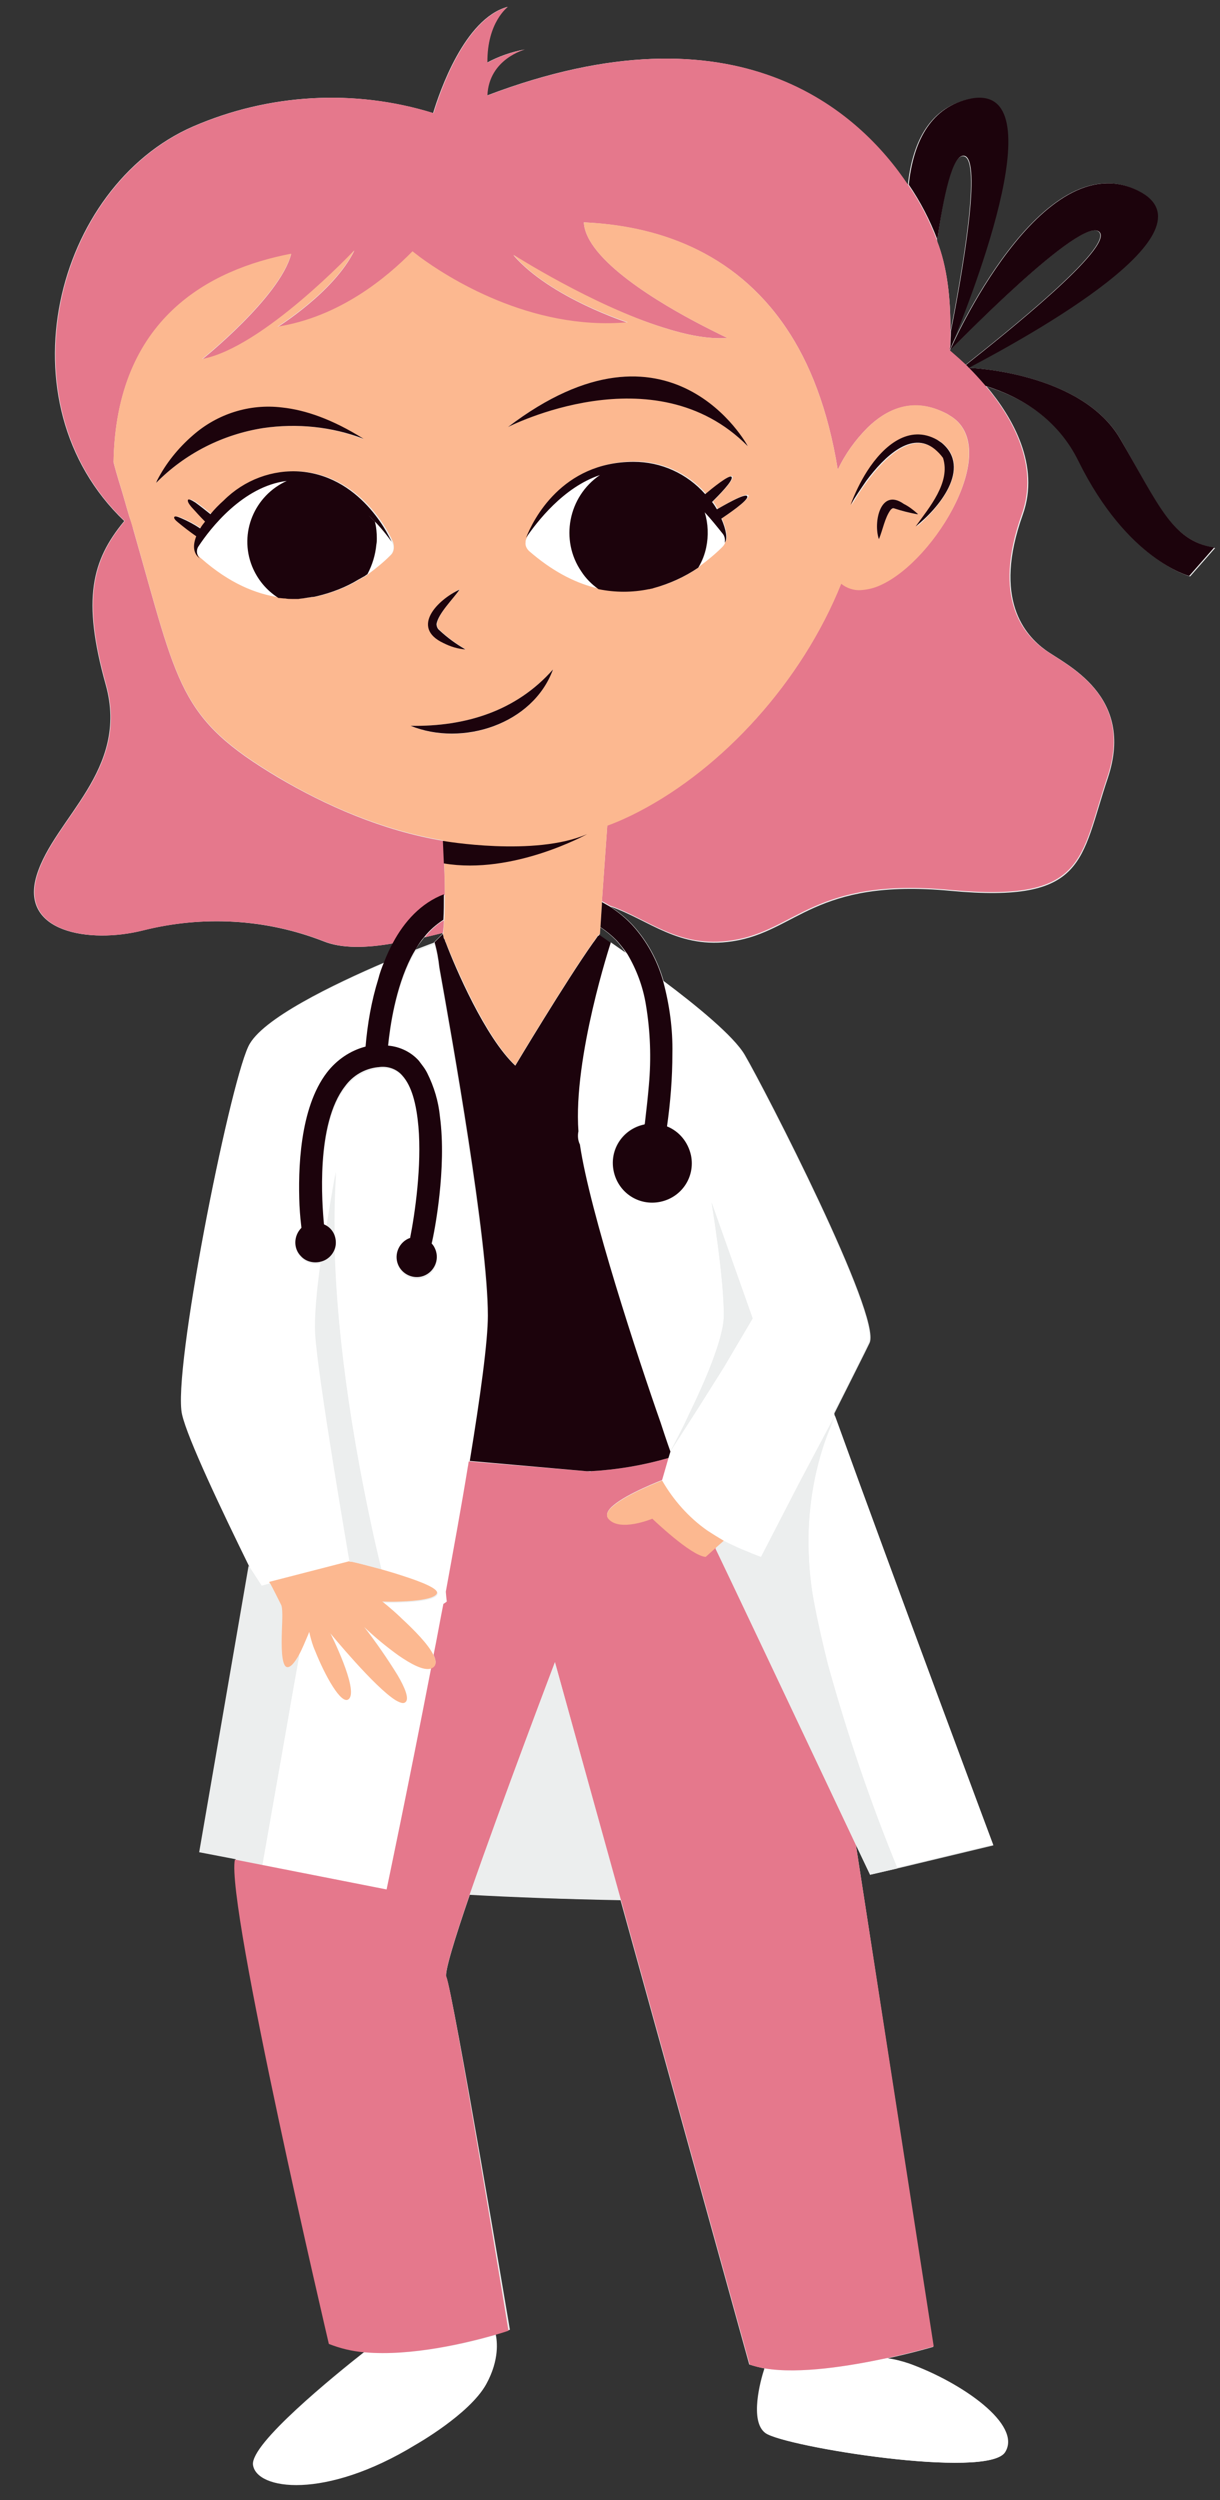
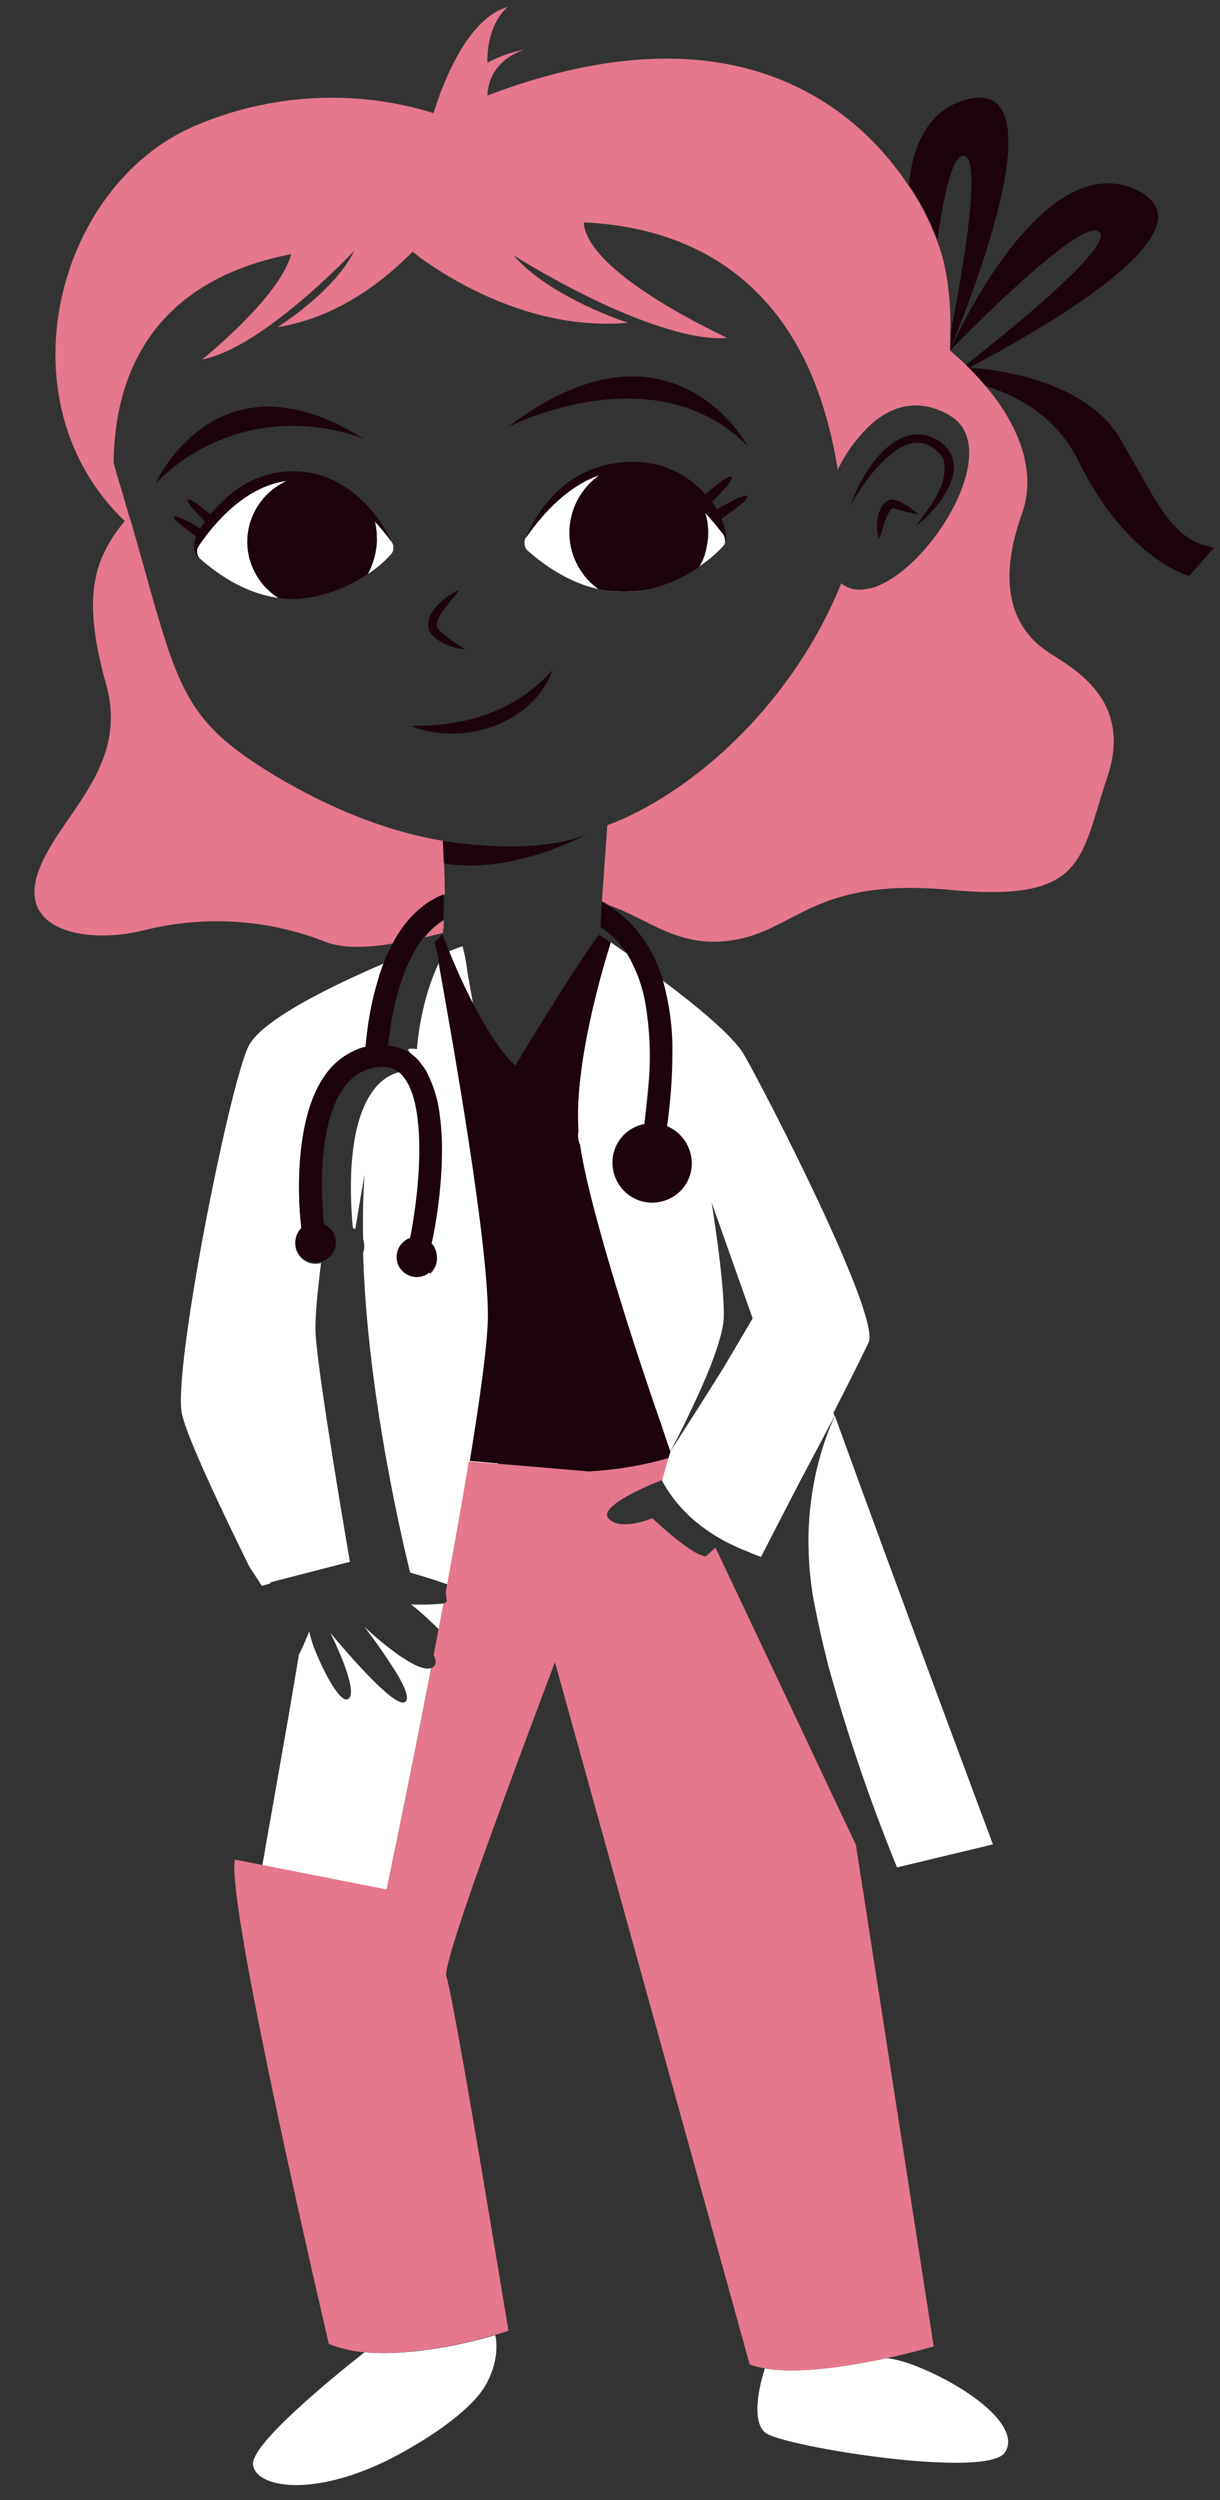
<svg xmlns="http://www.w3.org/2000/svg" height="510.5" preserveAspectRatio="xMidYMid meet" version="1.0" viewBox="-6.9 -1.4 249.3 510.5" width="249.3" zoomAndPan="magnify">
  <rect x="-6.9" y="-1.4" width="249.3" height="510.5" fill="#333333" stroke="none" />
  <g id="change1_1">
-     <path d="M222,88.2C214,74.5,191,73.7,191,73.7l0,0c0,0-0.1-0.1-0.1-0.1c12.4-6.4,51.4-27.8,34.6-36.1 c-19.7-9.7-38.1,31.9-38.4,32.7c0-0.1,0-0.2,0-0.3c4.8-11.6,22-55.6,3.4-50.9c-7.8,2-11,9.1-11.9,17.4c-10-15-34.7-37.8-86-18.3 c0.3-7.5,7.7-9.4,7.7-9.4c-2.7,0.5-5.3,1.4-7.7,2.7C92.6,3.1,96.8,0,96.8,0C88,2.4,82.9,17.4,81.6,21.7c-16.1-5-33.5-4-49,2.7 C4.3,36.7-6.9,80.8,18.5,105l-0.1,0.1c-6.5,7.9-8.6,15.8-3.7,33.3S4.2,165.6,0.6,177.3c-3.6,11.7,10.8,14,21.6,11.3 c12.3-3.1,25.2-2.4,37,2.2c3.7,1.5,8.7,1.4,14.3,0.4c-0.7,1.3-1.3,2.6-1.8,3.9c-10.3,4.4-25.3,11.6-27.8,17.1 c-4,8.6-15.5,66.4-13.5,75c1.2,5,8.1,19.6,13.7,31l0,0l-10.1,58.5l7.3,1.4c-1.9,9,19.2,98.9,19.2,98.9c2.3,0.9,4.8,1.5,7.2,1.7 c-6.5,5.1-23.4,18.9-22.8,23c0.7,5.1,14.7,7.2,33.2-4.1c0,0,11-6.2,14.4-12.3c2.7-4.9,2.2-8.7,1.9-10.1c1.8-0.5,2.9-0.9,2.9-0.9 S85.6,405,84.3,402.3c-0.4-0.9,1.7-7.8,4.8-16.8c8.8,0.5,19.9,0.9,30.8,1.1l26.3,94.8c1,0.3,2.1,0.6,3.1,0.8 c-0.8,2.4-3.1,10.8,0.2,13.2c3.9,2.8,45.4,9.5,48.9,3.9s-8.7-14.1-19.6-18c-1.5-0.5-3-0.9-4.6-1.1c5.6-1.2,9.6-2.4,9.6-2.4 L168,375.3l2.9,6.1l5.6-1.3v0l19.6-4.7c0,0-20-53.5-32.3-87.5l0,0c-0.1-0.2-0.2-0.4-0.2-0.7c3.4-6.8,6.3-12.5,7.2-14.4 c2.5-5.4-21.4-51.8-25.5-58.8c-2.2-3.8-9.9-10.1-16.6-15.1c-1.2-4.2-3.3-8.1-6.3-11.4c-1.4-1.5-2.9-2.7-4.6-3.8 c7.9,2.7,14,8.8,25,7.1c13.2-2,16.6-12.9,44.5-10.3c27.9,2.6,26.5-6.2,32.2-23.1c5.6-16.9-8.7-23.1-12.8-26.1 c-4.1-3-10.8-10.3-4.6-27.6c3.6-10.1-2.1-19.9-7.4-26.2c7.1,2.2,14.7,6.6,19,15.4c10,20.2,22.6,23.4,22.6,23.4l5.1-5.8 C232.5,109,229.9,101.9,222,88.2z M217.7,46c2.8,3.1-19.1,20.6-27.3,27.1c-1.9-1.8-3.2-2.8-3.2-2.9l0,0 C187.3,70,214.3,42.2,217.7,46z M190,30.5c3.8,0.5-0.4,24.3-2.7,35.9c0.1-6.9-0.7-13.4-2.7-18.5C185.8,38.7,187.6,30.2,190,30.5z M79.8,190c1.2-0.3,2.5-0.6,3.7-0.9c0,0.1,0,0.2,0,0.3l-0.1,0l-1.7,1.7c0,0-1.4,0.5-3.7,1.4C78.5,191.6,79.2,190.8,79.8,190z M121.1,193.4c-2-1.4-3.3-2.3-3.3-2.3l-2.3-1.6c0,0,0.1,0,0.1-0.1l0.1-1.5c1.2,0.8,2.3,1.7,3.3,2.7 C119.8,191.5,120.5,192.4,121.1,193.4L121.1,193.4z" fill="#eceeee" />
-   </g>
+     </g>
  <g id="change2_1">
-     <path d="M64.9,100.8c0.1,0.1,0.2,0.2,0.3,0.3C65.1,100.9,65,100.8,64.9,100.8z M59.5,97.7c0.7,0.3,1.4,0.6,2.1,1 C60.9,98.3,60.2,98,59.5,97.7z M65.2,101c0.4,0.3,0.8,0.6,1.2,0.9C66,101.6,65.6,101.3,65.2,101z M64.6,118 c-2.1,1.1-4.3,1.9-6.6,2.4C60.3,119.9,62.5,119.1,64.6,118z M66.4,102c0.1,0.1,0.2,0.2,0.3,0.2C66.6,102.1,66.5,102,66.4,102 L66.4,102z M78.7,215.3c0.3,0.4,0.6,0.8,0.9,1.2c0.3,0.4,0.5,0.8,0.8,1.3c1.4,2.8,2.3,5.8,2.6,8.9c1.4,10.6-1.1,23.5-1.6,26.2 c1.5,1.7,1.3,4.3-0.4,5.8c-1.7,1.5-4.3,1.3-5.8-0.4c-1.5-1.7-1.3-4.3,0.4-5.8c0.4-0.3,0.8-0.6,1.3-0.8c0,0,0.1,0,0.1,0 c1-4.9,2.3-14.7,1.7-22.8c-0.4-4.4-1.3-8.2-3.3-10.4c-1.2-1.4-3.1-2-4.9-1.7c0,0-0.1,0-0.1,0l0,0c-2.7,0.3-5.1,1.7-6.7,3.9 c-6,7.7-4.7,23.9-4.3,28.2c0.2,0.1,0.3,0.2,0.5,0.3c1-6.2,1.9-11.2,1.9-11.2c-0.3,4.3-0.4,8.7-0.3,13.2c0.2,0.6,0.3,1.3,0.2,2 c0,0.3-0.1,0.5-0.2,0.8c0.6,21.1,4.6,42.5,7.3,55.2c1,4.8,1.9,8.3,2.3,10.1c1.4,0.4,2.8,0.8,4.3,1.3c3.9,1.2,7.4,2.6,7.1,3.5 c-0.4,1.2-4.3,1.6-7.3,1.7c-2.1,0.1-3.9,0-3.9,0s1.7,1.3,3.7,3.2c0.1,0.1,0.1,0.1,0.2,0.2c2.5,2.3,5.6,5.4,6.6,7.6 c0.7-3.4,1.3-6.9,2-10.4c0.3-0.2,0.5-0.3,0.7-0.5c0,0-0.1-0.7-0.2-2c1.6-8.8,3.2-17.5,4.5-25.5c0.1-0.4,0.1-0.8,0.2-1.1 c2.2-13.4,3.7-24.5,3.7-29.7c-0.1-15.5-7.3-56.5-9.9-71c-0.2-1.7-0.5-3.5-1-5.2c0,0-1.4,0.5-3.7,1.4c-0.3,0.5-0.6,1.1-0.9,1.6 c-3.2,6.3-4.4,14.1-4.7,18C74.9,212.4,77.1,213.5,78.7,215.3L78.7,215.3z M136.1,114.2c1.7-1.2,3.2-2.4,4.6-3.9 c0.3-0.3,0.5-0.6,0.6-1c0.2-0.6,0-1.3-0.4-1.8c-1.1-1.5-2.4-3-3.7-4.4c0.7,2.3,0.9,4.8,0.3,7.2C137.3,111.7,136.8,113,136.1,114.2 L136.1,114.2z M70.1,109.8c-0.2,2.1-0.8,4.1-1.8,6c1.7-1.1,3.2-2.4,4.6-3.9c0.7-0.7,0.8-1.8,0.2-2.7c-1.1-1.4-2.2-2.8-3.4-4.1 c0.3,1.1,0.4,2.3,0.4,3.4C70.2,109,70.1,109.4,70.1,109.8z M69.7,105.2c-1-1-2-2-3.1-3C67.8,103.1,68.8,104.1,69.7,105.2L69.7,105.2 z M69.7,105.2L69.7,105.2L69.7,105.2L69.7,105.2z M63.5,99.8c0.5,0.3,0.9,0.6,1.4,1C64.4,100.4,64,100.1,63.5,99.8L63.5,99.8z M158.3,312.6c0,4.3,0.3,8.7,1.1,12.9c0.8,4.2,1.8,8.6,2.9,13c3.9,14.1,8.6,27.9,14.1,41.4l19.6-4.7c0,0-20-53.5-32.3-87.5l-0.1,0.2 C163,289.4,158.5,298.6,158.3,312.6L158.3,312.6z M53.8,96.6c0.7,0,1.4,0.1,2.1,0.2C55.2,96.7,54.5,96.6,53.8,96.6z M178.9,481.2 c-1.5-0.5-3-0.9-4.6-1.1c-7.5,1.6-17.8,3.3-24.9,2.1c-0.8,2.4-3.1,10.8,0.2,13.2c3.9,2.8,45.4,9.5,48.9,3.9S189.7,485.1,178.9,481.2 z M67.6,478.9c-6.5,5.1-23.4,18.9-22.8,23c0.7,5.1,14.7,7.2,33.2-4.1c0,0,11-6.2,14.4-12.3c2.7-4.9,2.2-8.7,1.9-10.1 C88.9,477,77.3,479.8,67.6,478.9z M148.6,316.5c0,0-1.4-0.5-3-1.2c-1.1-0.4-2.3-1-3.4-1.5c-0.4-0.2-0.8-0.4-1.2-0.6l0,0 c-1.2-0.7-2.4-1.4-3.5-2.2c-3.8-2.6-7-6.1-9.2-10.2l1.3-4.5l0.4-1.3c0,0-0.8-2.2-2-5.9c-4.4-12.8-14.4-43.2-16.4-56.9 c-0.4-0.8-0.5-1.8-0.3-2.7c-1.1-15.1,6.6-38.5,6.6-38.5s1.3,0.9,3.3,2.3c1.9,3.2,3.2,6.7,3.8,10.4c0.9,5.4,1.1,10.9,0.6,16.4 c-0.2,2.4-0.5,5-0.8,7.6c0,0.1,0,0.2-0.1,0.4c-4.4,0.9-7.2,5.1-6.3,9.5c0.9,4.4,5.1,7.2,9.5,6.3c4.4-0.9,7.2-5.1,6.3-9.5 c-0.5-2.7-2.4-4.9-4.9-5.9c0.7-4.9,1.1-9.9,1.1-14.9c0.1-5-0.6-10-1.9-14.8c6.7,5,14.4,11.3,16.6,15.1c4.1,7,28,53.4,25.5,58.8 c-0.9,1.9-3.7,7.6-7.2,14.4c0.1,0.2,0.2,0.4,0.2,0.7c0,0,0,0.1-0.1,0.2l-7.1,13.4L148.6,316.5z M146.9,267.8l-8.4-23.7 c0,0,2.6,15.7,2.5,23.2c0,2.3-1,5.7-2.4,9.4c-0.9,2.4-2,4.9-3.1,7.3c-1,2.1-1.9,4-2.7,5.7c-1.6,3.2-2.8,5.4-2.8,5.4l3.4-5.3l2.5-3.9 l3.4-5.4l1.7-2.7L146.9,267.8z M125.8,118.9c-3.4,0.7-6.9,0.7-10.3,0c-6.4-4.5-7.9-13.4-3.4-19.8c1-1.4,2.2-2.6,3.6-3.6 c-7.5,2.5-12.9,9.6-15.1,12.8l0,0c-0.2,0.3-0.3,0.6-0.3,0.9c0,0,0,0.1,0,0.1c-0.1,0.7,0.2,1.4,0.7,1.8 C110.4,119.3,118.9,120.4,125.8,118.9L125.8,118.9z M50,120.7c-2.5-1.6-4.3-3.8-5.4-6.5c-2.7-6.8,0.5-14.4,7.1-17.4 c-9,1.1-15.7,9.8-18,13.3c-0.6,0.8-0.4,2,0.3,2.6C39.7,117.7,45.1,120,50,120.7L50,120.7z M51.8,96.7C51.7,96.8,51.7,96.8,51.8,96.7 c0.3,0,0.6-0.1,1-0.1C52.4,96.7,52.1,96.7,51.8,96.7L51.8,96.7z M44,318.4L44,318.4L44,318.4l2.6,4l1.8-0.5l-0.1-0.2l16.3-4.2 c0,0-6.5-37.7-7-46.4c-0.2-3.3,0.4-8.9,1.1-14.6c-2.2,0.6-4.4-0.6-5.1-2.8c-0.4-1.5,0-3.1,1.1-4.1c-0.1-0.9-0.3-2.6-0.4-4.6 c-0.4-7.2,0-19.8,5.6-27.1l0,0c1.9-2.6,4.7-4.5,7.9-5.3c0.4-4.7,1.2-9.3,2.6-13.8c0.4-1.2,0.8-2.3,1.2-3.5 c-10.3,4.4-25.3,11.6-27.8,17.1c-4,8.6-15.5,66.4-13.5,75C31.4,292.3,38.4,307,44,318.4L44,318.4z M81.2,339.2 c-1.5,0.5-4.1-0.9-6.7-2.7c-2.5-1.8-4.8-3.7-7-5.8c2.4,3.1,4.7,6.4,6.8,9.8c1.6,2.7,2.5,5,1.6,5.6c-0.4,0.3-1,0.1-1.9-0.4 c-4.3-2.6-13.4-13.7-13.4-13.7s5.8,11.5,3.8,13.4c-1.5,1.5-5-5-6.9-9.8c-0.5-1.1-0.8-2.2-1.1-3.4c0-0.2-0.1-0.3-0.1-0.5 c0,0-0.1,0.2-0.2,0.5c-0.6,1.4-1.2,2.9-1.9,4.2L52,349.4l-5.3,30.1l-5.6-1.1l31,6.1C72.1,384.4,76.5,363.6,81.2,339.2L81.2,339.2z" fill="#fff" />
+     <path d="M64.9,100.8c0.1,0.1,0.2,0.2,0.3,0.3C65.1,100.9,65,100.8,64.9,100.8z M59.5,97.7c0.7,0.3,1.4,0.6,2.1,1 C60.9,98.3,60.2,98,59.5,97.7z M65.2,101c0.4,0.3,0.8,0.6,1.2,0.9C66,101.6,65.6,101.3,65.2,101z M64.6,118 c-2.1,1.1-4.3,1.9-6.6,2.4C60.3,119.9,62.5,119.1,64.6,118z M66.4,102c0.1,0.1,0.2,0.2,0.3,0.2C66.6,102.1,66.5,102,66.4,102 L66.4,102z M78.7,215.3c0.3,0.4,0.6,0.8,0.9,1.2c0.3,0.4,0.5,0.8,0.8,1.3c1.4,2.8,2.3,5.8,2.6,8.9c1.4,10.6-1.1,23.5-1.6,26.2 c1.5,1.7,1.3,4.3-0.4,5.8c-1.5-1.7-1.3-4.3,0.4-5.8c0.4-0.3,0.8-0.6,1.3-0.8c0,0,0.1,0,0.1,0 c1-4.9,2.3-14.7,1.7-22.8c-0.4-4.4-1.3-8.2-3.3-10.4c-1.2-1.4-3.1-2-4.9-1.7c0,0-0.1,0-0.1,0l0,0c-2.7,0.3-5.1,1.7-6.7,3.9 c-6,7.7-4.7,23.9-4.3,28.2c0.2,0.1,0.3,0.2,0.5,0.3c1-6.2,1.9-11.2,1.9-11.2c-0.3,4.3-0.4,8.7-0.3,13.2c0.2,0.6,0.3,1.3,0.2,2 c0,0.3-0.1,0.5-0.2,0.8c0.6,21.1,4.6,42.5,7.3,55.2c1,4.8,1.9,8.3,2.3,10.1c1.4,0.4,2.8,0.8,4.3,1.3c3.9,1.2,7.4,2.6,7.1,3.5 c-0.4,1.2-4.3,1.6-7.3,1.7c-2.1,0.1-3.9,0-3.9,0s1.7,1.3,3.7,3.2c0.1,0.1,0.1,0.1,0.2,0.2c2.5,2.3,5.6,5.4,6.6,7.6 c0.7-3.4,1.3-6.9,2-10.4c0.3-0.2,0.5-0.3,0.7-0.5c0,0-0.1-0.7-0.2-2c1.6-8.8,3.2-17.5,4.5-25.5c0.1-0.4,0.1-0.8,0.2-1.1 c2.2-13.4,3.7-24.5,3.7-29.7c-0.1-15.5-7.3-56.5-9.9-71c-0.2-1.7-0.5-3.5-1-5.2c0,0-1.4,0.5-3.7,1.4c-0.3,0.5-0.6,1.1-0.9,1.6 c-3.2,6.3-4.4,14.1-4.7,18C74.9,212.4,77.1,213.5,78.7,215.3L78.7,215.3z M136.1,114.2c1.7-1.2,3.2-2.4,4.6-3.9 c0.3-0.3,0.5-0.6,0.6-1c0.2-0.6,0-1.3-0.4-1.8c-1.1-1.5-2.4-3-3.7-4.4c0.7,2.3,0.9,4.8,0.3,7.2C137.3,111.7,136.8,113,136.1,114.2 L136.1,114.2z M70.1,109.8c-0.2,2.1-0.8,4.1-1.8,6c1.7-1.1,3.2-2.4,4.6-3.9c0.7-0.7,0.8-1.8,0.2-2.7c-1.1-1.4-2.2-2.8-3.4-4.1 c0.3,1.1,0.4,2.3,0.4,3.4C70.2,109,70.1,109.4,70.1,109.8z M69.7,105.2c-1-1-2-2-3.1-3C67.8,103.1,68.8,104.1,69.7,105.2L69.7,105.2 z M69.7,105.2L69.7,105.2L69.7,105.2L69.7,105.2z M63.5,99.8c0.5,0.3,0.9,0.6,1.4,1C64.4,100.4,64,100.1,63.5,99.8L63.5,99.8z M158.3,312.6c0,4.3,0.3,8.7,1.1,12.9c0.8,4.2,1.8,8.6,2.9,13c3.9,14.1,8.6,27.9,14.1,41.4l19.6-4.7c0,0-20-53.5-32.3-87.5l-0.1,0.2 C163,289.4,158.5,298.6,158.3,312.6L158.3,312.6z M53.8,96.6c0.7,0,1.4,0.1,2.1,0.2C55.2,96.7,54.5,96.6,53.8,96.6z M178.9,481.2 c-1.5-0.5-3-0.9-4.6-1.1c-7.5,1.6-17.8,3.3-24.9,2.1c-0.8,2.4-3.1,10.8,0.2,13.2c3.9,2.8,45.4,9.5,48.9,3.9S189.7,485.1,178.9,481.2 z M67.6,478.9c-6.5,5.1-23.4,18.9-22.8,23c0.7,5.1,14.7,7.2,33.2-4.1c0,0,11-6.2,14.4-12.3c2.7-4.9,2.2-8.7,1.9-10.1 C88.9,477,77.3,479.8,67.6,478.9z M148.6,316.5c0,0-1.4-0.5-3-1.2c-1.1-0.4-2.3-1-3.4-1.5c-0.4-0.2-0.8-0.4-1.2-0.6l0,0 c-1.2-0.7-2.4-1.4-3.5-2.2c-3.8-2.6-7-6.1-9.2-10.2l1.3-4.5l0.4-1.3c0,0-0.8-2.2-2-5.9c-4.4-12.8-14.4-43.2-16.4-56.9 c-0.4-0.8-0.5-1.8-0.3-2.7c-1.1-15.1,6.6-38.5,6.6-38.5s1.3,0.9,3.3,2.3c1.9,3.2,3.2,6.7,3.8,10.4c0.9,5.4,1.1,10.9,0.6,16.4 c-0.2,2.4-0.5,5-0.8,7.6c0,0.1,0,0.2-0.1,0.4c-4.4,0.9-7.2,5.1-6.3,9.5c0.9,4.4,5.1,7.2,9.5,6.3c4.4-0.9,7.2-5.1,6.3-9.5 c-0.5-2.7-2.4-4.9-4.9-5.9c0.7-4.9,1.1-9.9,1.1-14.9c0.1-5-0.6-10-1.9-14.8c6.7,5,14.4,11.3,16.6,15.1c4.1,7,28,53.4,25.5,58.8 c-0.9,1.9-3.7,7.6-7.2,14.4c0.1,0.2,0.2,0.4,0.2,0.7c0,0,0,0.1-0.1,0.2l-7.1,13.4L148.6,316.5z M146.9,267.8l-8.4-23.7 c0,0,2.6,15.7,2.5,23.2c0,2.3-1,5.7-2.4,9.4c-0.9,2.4-2,4.9-3.1,7.3c-1,2.1-1.9,4-2.7,5.7c-1.6,3.2-2.8,5.4-2.8,5.4l3.4-5.3l2.5-3.9 l3.4-5.4l1.7-2.7L146.9,267.8z M125.8,118.9c-3.4,0.7-6.9,0.7-10.3,0c-6.4-4.5-7.9-13.4-3.4-19.8c1-1.4,2.2-2.6,3.6-3.6 c-7.5,2.5-12.9,9.6-15.1,12.8l0,0c-0.2,0.3-0.3,0.6-0.3,0.9c0,0,0,0.1,0,0.1c-0.1,0.7,0.2,1.4,0.7,1.8 C110.4,119.3,118.9,120.4,125.8,118.9L125.8,118.9z M50,120.7c-2.5-1.6-4.3-3.8-5.4-6.5c-2.7-6.8,0.5-14.4,7.1-17.4 c-9,1.1-15.7,9.8-18,13.3c-0.6,0.8-0.4,2,0.3,2.6C39.7,117.7,45.1,120,50,120.7L50,120.7z M51.8,96.7C51.7,96.8,51.7,96.8,51.8,96.7 c0.3,0,0.6-0.1,1-0.1C52.4,96.7,52.1,96.7,51.8,96.7L51.8,96.7z M44,318.4L44,318.4L44,318.4l2.6,4l1.8-0.5l-0.1-0.2l16.3-4.2 c0,0-6.5-37.7-7-46.4c-0.2-3.3,0.4-8.9,1.1-14.6c-2.2,0.6-4.4-0.6-5.1-2.8c-0.4-1.5,0-3.1,1.1-4.1c-0.1-0.9-0.3-2.6-0.4-4.6 c-0.4-7.2,0-19.8,5.6-27.1l0,0c1.9-2.6,4.7-4.5,7.9-5.3c0.4-4.7,1.2-9.3,2.6-13.8c0.4-1.2,0.8-2.3,1.2-3.5 c-10.3,4.4-25.3,11.6-27.8,17.1c-4,8.6-15.5,66.4-13.5,75C31.4,292.3,38.4,307,44,318.4L44,318.4z M81.2,339.2 c-1.5,0.5-4.1-0.9-6.7-2.7c-2.5-1.8-4.8-3.7-7-5.8c2.4,3.1,4.7,6.4,6.8,9.8c1.6,2.7,2.5,5,1.6,5.6c-0.4,0.3-1,0.1-1.9-0.4 c-4.3-2.6-13.4-13.7-13.4-13.7s5.8,11.5,3.8,13.4c-1.5,1.5-5-5-6.9-9.8c-0.5-1.1-0.8-2.2-1.1-3.4c0-0.2-0.1-0.3-0.1-0.5 c0,0-0.1,0.2-0.2,0.5c-0.6,1.4-1.2,2.9-1.9,4.2L52,349.4l-5.3,30.1l-5.6-1.1l31,6.1C72.1,384.4,76.5,363.6,81.2,339.2L81.2,339.2z" fill="#fff" />
  </g>
  <g id="change3_1">
    <path d="M168,375.3l15.9,102.4c0,0-4,1.2-9.6,2.4c-7.5,1.6-17.8,3.3-24.9,2.1c-1.1-0.2-2.1-0.4-3.1-0.8L120,386.6 L106.5,338c0,0-10.8,28.4-17.4,47.4c-3.1,9-5.2,15.9-4.8,16.8c1.3,2.7,12.7,72.3,12.7,72.3s-1.1,0.4-2.9,0.9 c-5.3,1.5-16.9,4.4-26.6,3.5c-2.5-0.2-4.9-0.8-7.2-1.7c0,0-21.1-89.9-19.2-98.9l31,6.1c0,0,4.4-20.9,9.1-45.2 c0.2-0.1,0.3-0.1,0.5-0.3c0.6-0.5,0.5-1.3,0-2.4c0.7-3.4,1.3-6.9,2-10.4c0.3-0.2,0.5-0.3,0.7-0.5c0,0-0.1-0.7-0.2-2 c1.6-8.8,3.2-17.5,4.5-25.5c0.1-0.4,0.1-0.8,0.2-1.1L113,299l0.8,0.1l0-0.1c5.4-0.3,10.7-1.2,15.9-2.7l-1.3,4.5c0,0-7.1,2.7-10,5.2 c-1.1,0.9-1.6,1.9-1,2.6c2.4,2.8,9,0,9,0s8,7.6,10.9,7.8l2-1.8l9.9,20.9L168,375.3z M206.5,131.2c-4.1-3-10.8-10.3-4.6-27.6 c3.6-10.1-2.1-19.9-7.4-26.2c-1.2-1.4-2.4-2.7-3.4-3.7c0,0-0.1-0.1-0.1-0.1c-0.2-0.2-0.4-0.4-0.6-0.6c-1.9-1.8-3.2-2.8-3.2-2.9l0,0 l0,0c0-0.1,0-0.2,0-0.3c0.1-1.2,0.1-2.3,0.1-3.5c0.1-6.9-0.7-13.4-2.7-18.5c0-0.1-0.1-0.2-0.1-0.3c-1.5-3.9-3.4-7.7-5.8-11.1 c-10-15-34.7-37.8-86-18.3c0.3-7.5,7.7-9.4,7.7-9.4c-2.7,0.5-5.3,1.4-7.7,2.7C92.6,3.1,96.9,0,96.9,0C88.1,2.4,83,17.4,81.7,21.7 c-16.1-5-33.5-4-49,2.7C4.4,36.7-6.8,80.8,18.6,105l-0.1,0.1c-6.5,7.9-8.6,15.8-3.7,33.3c4.9,17.5-10.5,27.2-14.1,38.9 c-3.6,11.7,10.8,14,21.6,11.3c12.3-3.1,25.2-2.4,37,2.2c3.7,1.5,8.7,1.4,14.3,0.4c2.4-4.3,5.7-8.1,10.4-9.9c0-4.6-0.3-9.3-0.3-11 c-12.6-2.1-24.2-7.3-33.7-12.9c-20.5-12.2-20.4-18.4-29.7-50.8c-0.2-0.9-0.5-1.7-0.8-2.6c-0.7-2.3-1.3-4.6-2.1-7.1 c-0.4-1.3-0.8-2.7-1.1-3.9c0.5-29.3,19.6-39.3,36.3-42.5c-2.3,8.8-18.2,21.5-18.2,21.5c12.4-2.3,31.1-22.2,31.1-22.2 c-4.1,8.4-15.7,15.6-15.7,15.6c12.7-2,22.3-10,27.6-15.4c0.3,0.2,0.8,0.6,1.4,1.1c5.5,4,22.6,15.2,42.6,13.4c0,0-15.9-5.1-23.4-13.8 c0,0,16.1,10.3,30.7,14.8c4.7,1.5,9.2,2.4,13,2.1c0,0-2.1-1-5.2-2.6c-8.3-4.3-23.7-13.3-24.1-21c14.6,0.7,30.6,5.7,41.3,21.5 c4.9,7.2,8.6,16.7,10.6,29c1.5-3.2,3.6-6.1,6.1-8.6c3.7-3.6,8.9-6.2,15.4-3.2c0.4,0.2,0.9,0.4,1.3,0.7c11,6.3-2.7,29.5-14.1,34.6 c-1.2,0.6-2.6,0.9-4,1c-1.5,0.1-2.9-0.4-4-1.3c-8.1,20.2-24.2,37.6-41.3,46.5c-2.1,1.1-4.3,2.1-6.5,2.9l-1.1,15.5 c0.6,0.3,1.1,0.6,1.6,0.9c7.9,2.7,14,8.8,25,7.1c13.2-2,16.6-12.9,44.5-10.3c27.9,2.6,26.5-6.2,32.2-23.1 C225,140.4,210.7,134.3,206.5,131.2L206.5,131.2z M83.8,186.5c-1.5,0.9-2.8,2.1-3.9,3.5c1.2-0.3,2.5-0.6,3.7-0.9 C83.7,188.3,83.8,187.5,83.8,186.5z" fill="#e5788c" />
  </g>
  <g id="change4_1">
-     <path d="M187.1,83.4c-0.4-0.3-0.9-0.5-1.3-0.7c-6.5-3.1-11.7-0.4-15.4,3.2c-2.5,2.5-4.6,5.4-6.1,8.6 c-2-12.3-5.7-21.8-10.6-29C143,49.7,127,44.6,112.4,44c0.4,7.7,15.8,16.7,24.1,21c3.1,1.6,5.2,2.6,5.2,2.6c-3.8,0.3-8.3-0.6-13-2.1 C114.1,60.9,98,50.6,98,50.6c7.4,8.7,23.4,13.8,23.4,13.8c-20,1.8-37.2-9.4-42.6-13.4c-0.6-0.5-1.1-0.8-1.4-1.1 c-5.3,5.4-14.9,13.4-27.6,15.4c0,0,11.6-7.2,15.7-15.6c0,0-18.7,19.9-31.1,22.2c0,0,15.9-12.7,18.2-21.5 c-16.7,3.2-35.8,13.2-36.3,42.5c0.3,1.3,0.7,2.6,1.1,3.9c0.8,2.5,1.4,4.9,2.1,7.1c0.3,0.9,0.5,1.8,0.8,2.6 c9.3,32.4,9.2,38.6,29.7,50.8c9.4,5.6,21.1,10.8,33.7,12.9c0.1,1.7,0.3,6.4,0.3,11c0,1.8,0,3.6-0.1,5.2c-0.1,0.9-0.1,1.8-0.2,2.5 c0,0.1,0,0.2,0,0.3l-0.1,0c0,0,0,0.1,0.1,0.4c0,0.3,0.1,0.6,0.3,0.8c0.1,0.2,0.1,0.4,0.2,0.6c2,4.9,8.1,19.3,14.2,25.1 c0,0,10.3-17.2,15.9-25.1c0.4-0.5,0.7-1,1-1.4c0.1-0.1,0.2-0.2,0.3-0.2c0,0,0.1,0,0.1-0.1l0.1-1.5l0.3-4.7l0-0.4l1.1-15.5 c2.2-0.8,4.4-1.8,6.5-2.9c17.1-8.9,33.2-26.4,41.3-46.5c1.1,0.9,2.6,1.4,4,1.3c1.4-0.1,2.7-0.4,4-1C184.4,113,198,89.8,187.1,83.4z M83,127.3c1.6,1.5,3.4,2.8,5.3,3.9c-1.6-0.2-3.1-0.6-4.5-1.3c-6.9-3.2-1.1-8.9,3.3-11c-1.3,1.9-4.3,4.8-4.7,7 C82.3,126.5,82.6,127,83,127.3z M32.5,87.6c5-4.4,11.6-6.5,18.2-5.7c4.8,0.5,10.3,2.4,16.7,6.4C60.9,85.7,53.8,85,46.9,86 c-8.3,1.3-16,5.2-21.9,11.2c0,0,0.1-0.2,0.2-0.5C27.1,93.2,29.6,90.1,32.5,87.6z M73,111.9c-1.4,1.4-3,2.7-4.6,3.9l0,0 c0,0-0.1,0.1-0.1,0.1c-0.2,0.1-0.4,0.3-0.6,0.4c-0.1,0-0.1,0.1-0.2,0.1c-0.2,0.1-0.5,0.3-0.7,0.4c-0.1,0-0.1,0.1-0.2,0.1 c-2.6,1.6-5.5,2.7-8.4,3.4l0,0c-0.4,0.1-0.8,0.2-1.2,0.2l0,0c-0.4,0.1-0.8,0.1-1.2,0.2l-0.1,0c-0.4,0-0.8,0.1-1.2,0.1l-0.1,0 c-0.4,0-0.8,0-1.3,0l-0.1,0c-0.4,0-0.8,0-1.3-0.1c0,0-0.1,0-0.1,0c-0.4,0-0.9-0.1-1.3-0.1c0,0,0,0,0,0l0,0c-4.9-0.7-10.3-2.9-16-7.9 c-1.5-1.1-1.5-2.8-0.8-4.6c-1.3-0.9-2.6-1.9-3.8-2.9c-0.5-0.4-0.8-0.8-0.7-1c0.1-0.3,0.7-0.1,1.4,0.2c1.4,0.6,2.7,1.3,3.9,2.1 c0.3-0.5,0.6-0.9,1-1.4c-1-1-1.9-2-2.8-3c-0.5-0.6-0.8-1.1-0.7-1.4c0.1-0.3,0.7,0,1.5,0.5c1.1,0.8,2.1,1.6,3.1,2.4 c0.8-1,1.8-2,2.7-2.8c4.2-4.2,10-6.4,15.9-5.9c12.9,1.2,18.4,14.3,18.4,14.3C73.7,110.1,73.7,111.2,73,111.9z M106.1,135.3 c-4.1,11.2-18.5,15.9-29.1,11.5C88.2,147,98.6,143.8,106.1,135.3z M140.6,104.4c1,2.3,1.3,4.2,0.7,4.9l0,0c-0.1,0.4-0.3,0.7-0.6,1 c-1.4,1.4-3,2.7-4.6,3.9c0,0.1-0.1,0.1-0.1,0.2c-2.8,1.9-5.9,3.4-9.2,4.2c-0.3,0.1-0.6,0.1-0.8,0.2c0,0-0.1,0-0.1,0 c-6.8,1.5-15.4,0.4-24.7-7.7c-0.5-0.5-0.8-1.1-0.7-1.8l0,0l0-0.1c0-0.3,0.2-0.7,0.3-0.9l0,0c1.5-3.6,7.4-15.4,22-15.5 c5.6,0,10.9,2.4,14.6,6.6c1.3-1.1,5-4.2,5.4-3.5c0.3,0.7-2.7,3.8-4,5.1c0.4,0.5,0.7,1,1,1.5c0.8-0.5,6-3.6,6.3-2.7 C146.1,100.7,141.8,103.7,140.6,104.4z M96.9,85.8c33.2-25.3,49,3.9,49,3.9C126.8,70.3,96.9,85.8,96.9,85.8z M175.8,102.4 c-0.3,0-0.6,0.1-0.7,0.3c-1.2,1.5-1.6,4-2.4,6c-1.2-3.4,0.4-10.6,5.1-7.2c0.9,0.6,1.8,1.2,2.7,1.9c0.1,0.1,0.1,0.1,0.2,0.2 c-0.1,0-0.1,0-0.2,0C178.9,103.3,177.3,102.9,175.8,102.4L175.8,102.4z M180.4,106.2c2.8-4,7.2-9.1,5.6-14c-0.5-0.7-1.1-1.3-1.7-1.8 c-4.7-3.8-10.2,1.4-14,6.5c-1.2,1.6-2.2,3.2-3.2,4.9c0.9-2.4,2-4.8,3.4-6.9c3.4-5.3,8.6-9.6,14.3-6.4c0.3,0.2,0.6,0.3,0.9,0.6 C191.8,94.2,184.8,102.5,180.4,106.2L180.4,106.2z M141,313.2L141,313.2l-1.7,1.5v0l-2,1.8c-3-0.2-10.9-7.8-10.9-7.8s-6.7,2.8-9,0 c-0.6-0.8-0.1-1.7,1-2.6c2.9-2.5,10-5.2,10-5.2c2.3,4,5.4,7.5,9.2,10.2C138.7,311.8,139.8,312.5,141,313.2z M82.4,323.9 c-0.4,1.2-4.3,1.6-7.3,1.7c-2.1,0.1-3.9,0-3.9,0s1.7,1.3,3.7,3.2c0.1,0.1,0.1,0.1,0.2,0.2c2.5,2.3,5.6,5.4,6.6,7.6 c0.5,1,0.6,1.9,0,2.4c-0.1,0.1-0.3,0.2-0.5,0.3c-1.5,0.5-4.1-0.9-6.7-2.7c-2.5-1.8-4.8-3.7-7-5.8c2.4,3.1,4.7,6.4,6.8,9.8 c1.6,2.7,2.5,5,1.6,5.6c-0.4,0.3-1,0.1-1.9-0.4c-4.3-2.6-13.4-13.7-13.4-13.7s5.8,11.5,3.8,13.4c-1.5,1.5-5-5-6.9-9.8 c-0.5-1.1-0.8-2.2-1.1-3.4c0-0.2-0.1-0.3-0.1-0.5c0,0-0.1,0.2-0.2,0.5c-0.6,1.4-1.2,2.9-1.9,4.2c-0.9,1.6-1.9,2.9-2.7,2.4 c-1-0.7-1-4.2-0.9-7.4c0.1-2.5,0.2-4.8-0.2-5.4c-0.6-1.2-1.8-3.6-2.2-4.3l-0.1-0.2l16.3-4.2c0,0,0.2,0.1,0.6,0.1 c1,0.2,3.3,0.8,5.9,1.5c1.4,0.4,2.8,0.8,4.3,1.3C79.3,321.6,82.7,323,82.4,323.9z" fill="#fcb890" />
-   </g>
+     </g>
  <g id="change1_2">
-     <path d="M106.5,338l13.4,48.5c-11-0.1-22.1-0.6-30.8-1.1C95.7,366.4,106.5,338,106.5,338z M113.8,299 c-0.3,0-0.5,0-0.8,0l0.8,0.1L113.8,299z M51.6,339c-1-0.7-1-4.2-0.9-7.4c0.1-2.5,0.2-4.8-0.2-5.4c-0.6-1.2-1.8-3.6-2.2-4.3l-1.8,0.5 l-2.6-4.1l0,0l0,0l-10.1,58.5l7.3,1.4l5.6,1.1l5.3-30.1l2.3-12.8C53.4,338.2,52.4,339.5,51.6,339z M61.4,253.8 c-0.4,1.3-1.5,2.3-2.8,2.6c-0.8,5.7-1.3,11.3-1.1,14.6c0.5,8.7,7,46.4,7,46.4s0.2,0.1,0.6,0.1c1,0.2,3.3,0.8,5.9,1.5 c-0.5-1.8-1.3-5.3-2.3-10.1C66,296.3,62.1,274.9,61.4,253.8z M61.4,251c-0.1-4.5,0-8.9,0.3-13.2c0,0-0.9,5-1.9,11.2 C60.5,249.5,61.1,250.2,61.4,251z M146.9,267.8l-8.4-23.7c0,0,2.6,15.7,2.5,23.2c0,2.3-1,5.7-2.4,9.4c-0.9,2.4-2,4.9-3.1,7.3 c-1,2.1-1.9,4-2.7,5.7c-1.6,3.2-2.8,5.4-2.8,5.4l3.4-5.3l2.5-3.9l3.4-5.4l1.7-2.7L146.9,267.8z M163.7,288l0.1-0.2 C163.8,287.8,163.7,287.9,163.7,288z M162.3,338.6c-1.2-4.4-2.2-8.8-2.9-13c-0.8-4.3-1.1-8.6-1.1-12.9c0.2-14,4.7-23.2,5.4-24.6 l-7.1,13.4l-8,15.1c0,0-1.4-0.5-3-1.2c-1.1-0.4-2.3-1-3.4-1.5c-0.4-0.2-0.8-0.4-1.2-0.6l-1.7,1.5v0l3.2,6.7l6.7,14.1l18.8,39.7 l2.9,6.1l5.6-1.3v0C170.9,366.5,166.2,352.7,162.3,338.6z" fill="#eceeee" />
-   </g>
+     </g>
  <g id="change5_1">
    <path d="M46.9,86c-8.3,1.3-16,5.2-21.9,11.2c0,0,0.1-0.2,0.2-0.5c1.8-3.5,4.3-6.6,7.3-9.2c5-4.4,11.6-6.5,18.2-5.7 c4.8,0.5,10.3,2.4,16.7,6.4C60.9,85.7,53.8,85,46.9,86z M54.1,120.9c-0.4,0-0.8,0-1.3,0l-0.1,0c-0.4,0-0.8,0-1.3-0.1 c0,0-0.1,0-0.1,0c-0.4,0-0.9-0.1-1.3-0.1c0,0,0,0,0,0l0,0c-2.5-1.6-4.3-3.8-5.4-6.5c-2.7-6.8,0.5-14.4,7.1-17.4 c-9,1.1-15.7,9.8-18,13.3c-0.6,0.8-0.4,2,0.3,2.6c-1.5-1.1-1.5-2.8-0.8-4.6c-1.3-0.9-2.6-1.9-3.8-2.9c-0.5-0.4-0.8-0.8-0.7-1 c0.1-0.3,0.7-0.1,1.4,0.2c1.4,0.6,2.7,1.3,3.9,2.1c0.3-0.5,0.6-0.9,1-1.4c-1-1-1.9-2-2.8-3c-0.5-0.6-0.8-1.1-0.7-1.4 c0.1-0.3,0.7,0,1.5,0.5c1.1,0.8,2.1,1.6,3.1,2.4c0.8-1,1.8-2,2.7-2.8c4.2-4.2,10-6.4,15.9-5.9c12.9,1.2,18.4,14.3,18.4,14.3 c-1.4-2-3-3.8-4.7-5.4c0.4,0.4,0.9,0.9,1.3,1.3c0.3,1.1,0.4,2.3,0.4,3.4c0,0.4,0,0.8-0.1,1.3c-0.2,2.1-0.8,4.1-1.8,6l0,0 c0,0-0.1,0.1-0.1,0.1c-0.2,0.1-0.4,0.3-0.6,0.4c-0.1,0-0.1,0.1-0.2,0.1c-0.2,0.1-0.5,0.3-0.7,0.4c-0.1,0-0.1,0.1-0.2,0.1 c-2.6,1.6-5.5,2.7-8.4,3.4l0,0c-0.4,0.1-0.8,0.2-1.2,0.2l0,0c-0.4,0.1-0.8,0.1-1.2,0.2l-0.1,0C55.1,120.8,54.6,120.8,54.1,120.9 L54.1,120.9z M67.6,103C67.5,103,67.5,102.9,67.6,103C67.5,102.9,67.5,103,67.6,103z M83,226.6L83,226.6c-0.3-3.1-1.2-6.1-2.6-8.9 c-0.2-0.4-0.5-0.9-0.8-1.3c-0.3-0.4-0.6-0.8-0.9-1.2c-1.6-1.8-3.9-2.9-6.3-3.1c0.4-3.9,1.5-11.7,4.7-18c0.3-0.6,0.6-1.1,0.9-1.6 c0.5-0.9,1.1-1.8,1.8-2.6c1.1-1.4,2.4-2.5,3.9-3.5c0.1-1.6,0.1-3.4,0.1-5.2c-4.7,1.8-8.1,5.6-10.4,9.9c-0.7,1.3-1.3,2.6-1.8,3.9 c-0.5,1.2-0.9,2.3-1.2,3.5c-1.4,4.5-2.2,9.1-2.6,13.8c-3.1,0.8-5.9,2.7-7.9,5.3l0,0c-5.6,7.3-5.9,19.9-5.6,27.1 c0.1,2.1,0.3,3.7,0.4,4.6c-1.6,1.6-1.7,4.2-0.1,5.8c1,1.1,2.6,1.5,4.1,1.1c1.6-0.4,2.8-1.8,3-3.4c0.2-1.8-0.7-3.5-2.4-4.2 c-0.4-4.2-1.7-20.5,4.3-28.2c1.6-2.2,4-3.6,6.7-3.9l0,0c0,0,0.1,0,0.1,0c1.8-0.3,3.7,0.3,4.9,1.7c2,2.2,2.9,6,3.3,10.4 c0.7,8-0.7,17.8-1.7,22.8c0,0-0.1,0-0.1,0c-2.1,0.8-3.2,3.2-2.4,5.3s3.2,3.2,5.3,2.4s3.2-3.2,2.4-5.3c-0.2-0.5-0.4-0.9-0.8-1.3 C81.9,250.1,84.4,237.1,83,226.6z M106.1,135.3c-7.5,8.5-17.9,11.7-29.1,11.5C87.6,151.1,102,146.5,106.1,135.3z M100.3,109.4 L100.3,109.4C100.3,109.3,100.3,109.3,100.3,109.4L100.3,109.4z M111.6,232.3c-0.4-0.8-0.5-1.8-0.3-2.7c-1.1-15.1,6.6-38.5,6.6-38.5 l-2.3-1.6c-0.1,0.1-0.2,0.2-0.3,0.2c-0.3,0.4-0.6,0.9-1,1.4c-5.6,7.9-15.9,25.1-15.9,25.1c-6.2-5.8-12.3-20.1-14.2-25.1 c-0.1-0.2-0.2-0.4-0.2-0.6c-0.2-0.2-0.3-0.5-0.3-0.8c-0.1-0.2-0.1-0.4-0.1-0.4l-1.7,1.7c0.5,1.7,0.8,3.4,1,5.2 c2.6,14.5,9.9,55.5,9.9,71c0,5.2-1.5,16.3-3.7,29.7L113,299c0.3,0,0.5,0,0.8,0c5.4-0.3,10.7-1.2,15.9-2.7l0.4-1.3c0,0-0.8-2.2-2-5.9 C123.6,276.3,113.6,246,111.6,232.3z M83.7,129.9c1.4,0.7,2.9,1.2,4.5,1.3c-1.9-1.1-3.7-2.4-5.3-3.9c-0.4-0.3-0.6-0.8-0.6-1.3 c0.4-2.2,3.4-5.1,4.7-7C82.6,121,76.9,126.7,83.7,129.9z M184.6,47.8c1.3-9.1,3.1-17.7,5.5-17.4c3.8,0.5-0.4,24.3-2.7,35.9 c0,1.1-0.1,2.3-0.1,3.5c4.8-11.6,22-55.6,3.4-50.9c-7.8,2-11,9.1-11.9,17.4c2.4,3.5,4.3,7.2,5.8,11.1 C184.5,47.6,184.6,47.7,184.6,47.8z M180.7,103.6c-0.1-0.1-0.1-0.1-0.2-0.2c-0.8-0.7-1.7-1.4-2.7-1.9c-4.8-3.4-6.3,3.8-5.1,7.2 c0.8-1.9,1.2-4.4,2.4-6c0.2-0.2,0.4-0.4,0.7-0.3c1.5,0.5,3.1,0.9,4.7,1.2C180.5,103.6,180.6,103.6,180.7,103.6z M185.5,89 c-0.3-0.2-0.6-0.4-0.9-0.6c-5.7-3.2-10.9,1.1-14.3,6.4c-1.4,2.2-2.5,4.5-3.4,6.9c1-1.7,2.1-3.3,3.2-4.9c3.8-5.1,9.3-10.3,14-6.5 c0.6,0.5,1.2,1.1,1.7,1.8c1.6,5-2.8,10.1-5.6,14C184.8,102.5,191.8,94.2,185.5,89z M225.6,37.5c-19.7-9.7-38.1,31.9-38.4,32.7l0,0 c0.2-0.2,27.1-28,30.6-24.2c2.8,3.1-19.1,20.6-27.3,27.1c0.2,0.2,0.4,0.4,0.6,0.6C203.4,67.2,242.4,45.8,225.6,37.5z M222,88.2 c-8-13.7-30.9-14.5-30.9-14.5h0c1,1,2.2,2.3,3.4,3.7c7.1,2.2,14.7,6.6,19,15.4c10,20.2,22.6,23.4,22.6,23.4l5.1-5.8 C232.6,109,230,101.9,222,88.2z M129.4,228.6L129.4,228.6c0.7-4.9,1.1-9.9,1.1-14.9c0.1-5-0.6-10-1.9-14.8 c-1.2-4.2-3.3-8.1-6.3-11.4c-1.4-1.5-2.9-2.7-4.6-3.8c-0.5-0.3-1.1-0.6-1.6-0.9l0,0.4l-0.3,4.7c1.2,0.8,2.3,1.7,3.3,2.7 c0.8,0.9,1.5,1.8,2.2,2.8c1.9,3.2,3.2,6.7,3.8,10.4c0.9,5.4,1.1,10.9,0.6,16.4c-0.2,2.4-0.5,5-0.8,7.6c0,0.1,0,0.2-0.1,0.4 c-4.4,0.9-7.2,5.1-6.3,9.5c0.9,4.4,5.1,7.2,9.5,6.3s7.2-5.1,6.3-9.5C133.7,231.8,131.9,229.6,129.4,228.6z M96.9,85.8 c0,0,29.9-15.4,49,3.9C145.9,89.6,130.1,60.5,96.9,85.8z M139.6,102.6c-0.3-0.5-0.6-1-1-1.5c1.3-1.3,4.4-4.4,4-5.1 c-0.3-0.7-4.1,2.4-5.4,3.5c-3.7-4.2-9-6.6-14.6-6.6c-14.7,0-20.6,11.9-22,15.5c2.2-3.2,7.6-10.3,15.1-12.8 c-6.5,4.4-8.2,13.3-3.8,19.7c0.9,1.4,2.1,2.6,3.5,3.6c3.4,0.7,6.9,0.7,10.3,0c0,0,0.1,0,0.1,0c0.3-0.1,0.6-0.1,0.8-0.2 c3.3-0.9,6.4-2.3,9.2-4.2c0-0.1,0.1-0.1,0.1-0.2c0.7-1.2,1.2-2.5,1.5-3.9c0.5-2.4,0.4-4.9-0.3-7.2c1.3,1.4,2.5,2.9,3.7,4.4 c0.4,0.5,0.5,1.2,0.4,1.8l0,0c0.6-0.7,0.3-2.6-0.7-4.9c1.2-0.8,5.5-3.7,5.3-4.5C145.7,99,140.5,102.1,139.6,102.6z M180.7,103.6 C180.7,103.6,180.7,103.6,180.7,103.6L180.7,103.6L180.7,103.6z M83.6,170.3l0.2,4.6c14.2,2.4,29.3-6,29.3-6 C102.4,173.6,83.6,170.3,83.6,170.3z" fill="#1c030c" />
  </g>
</svg>